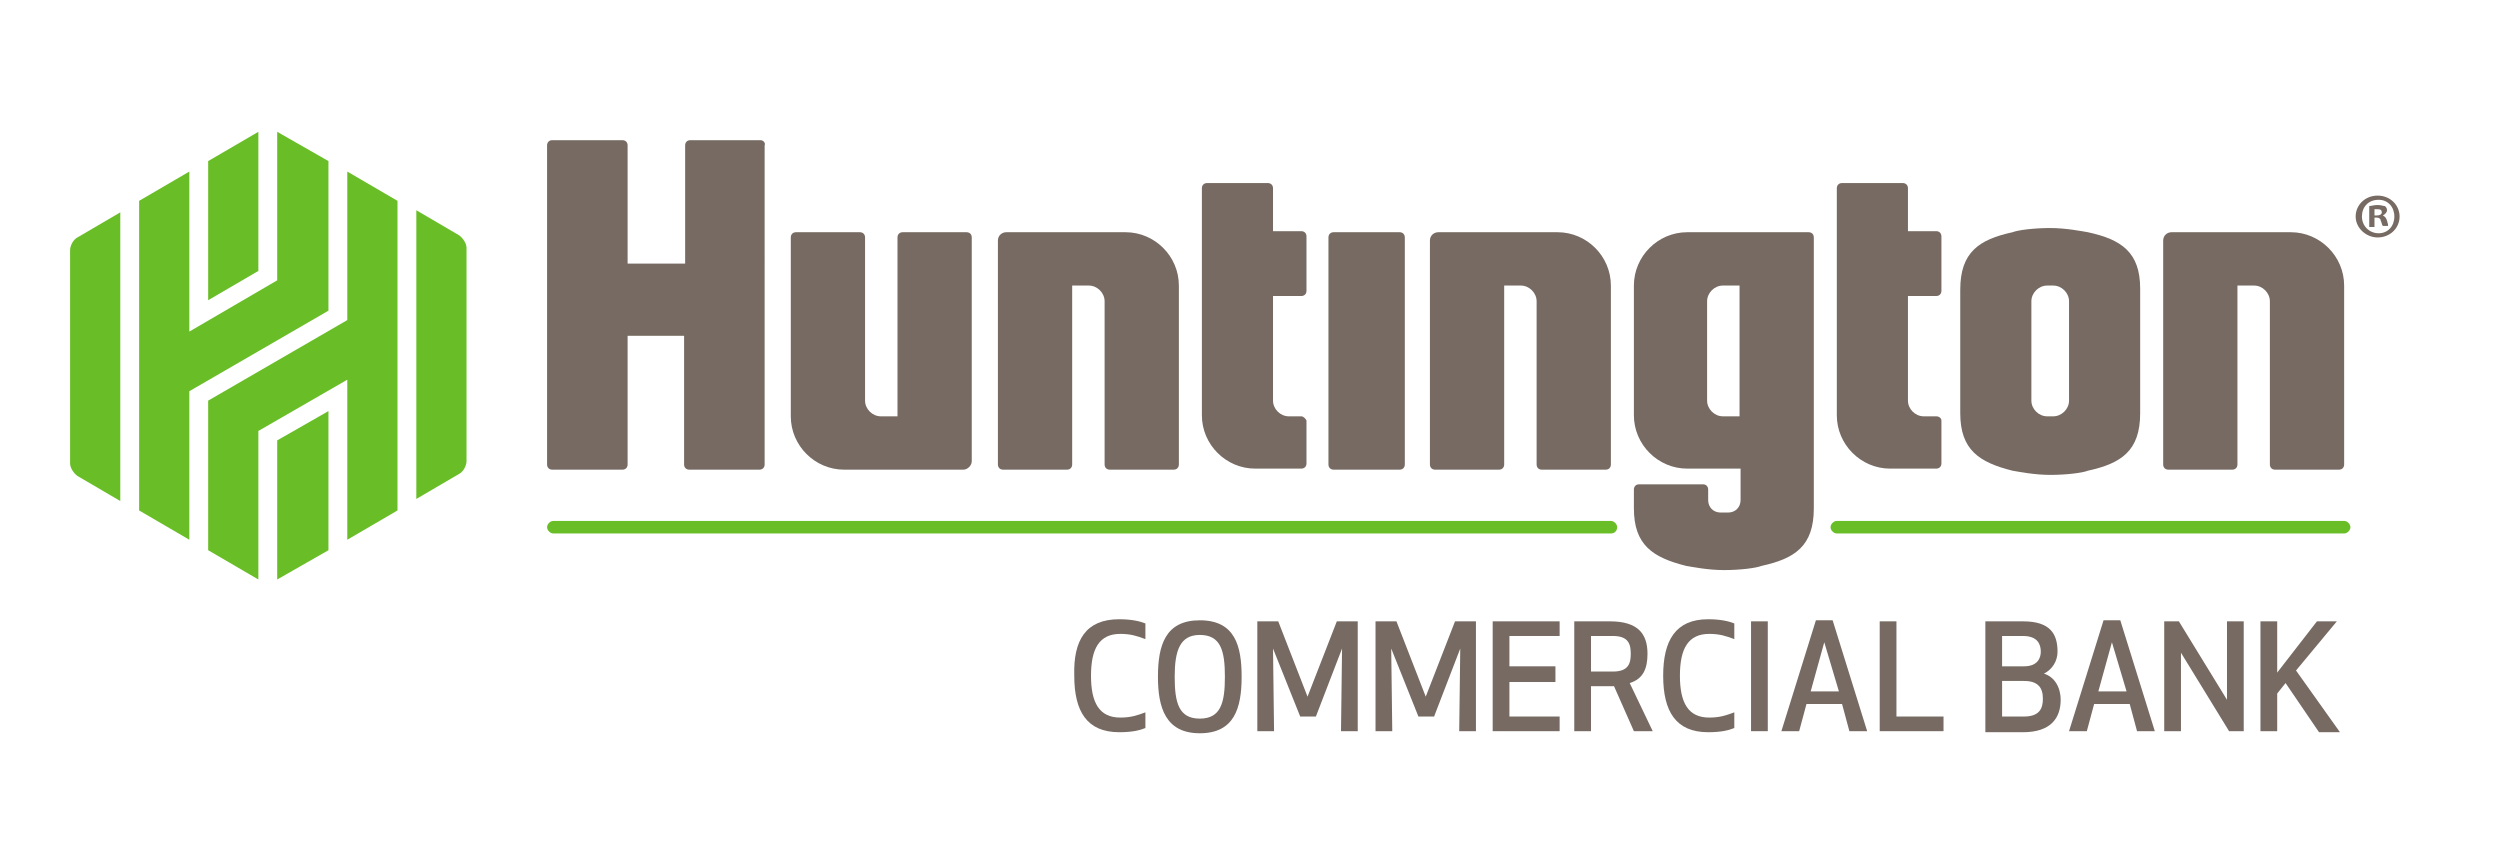
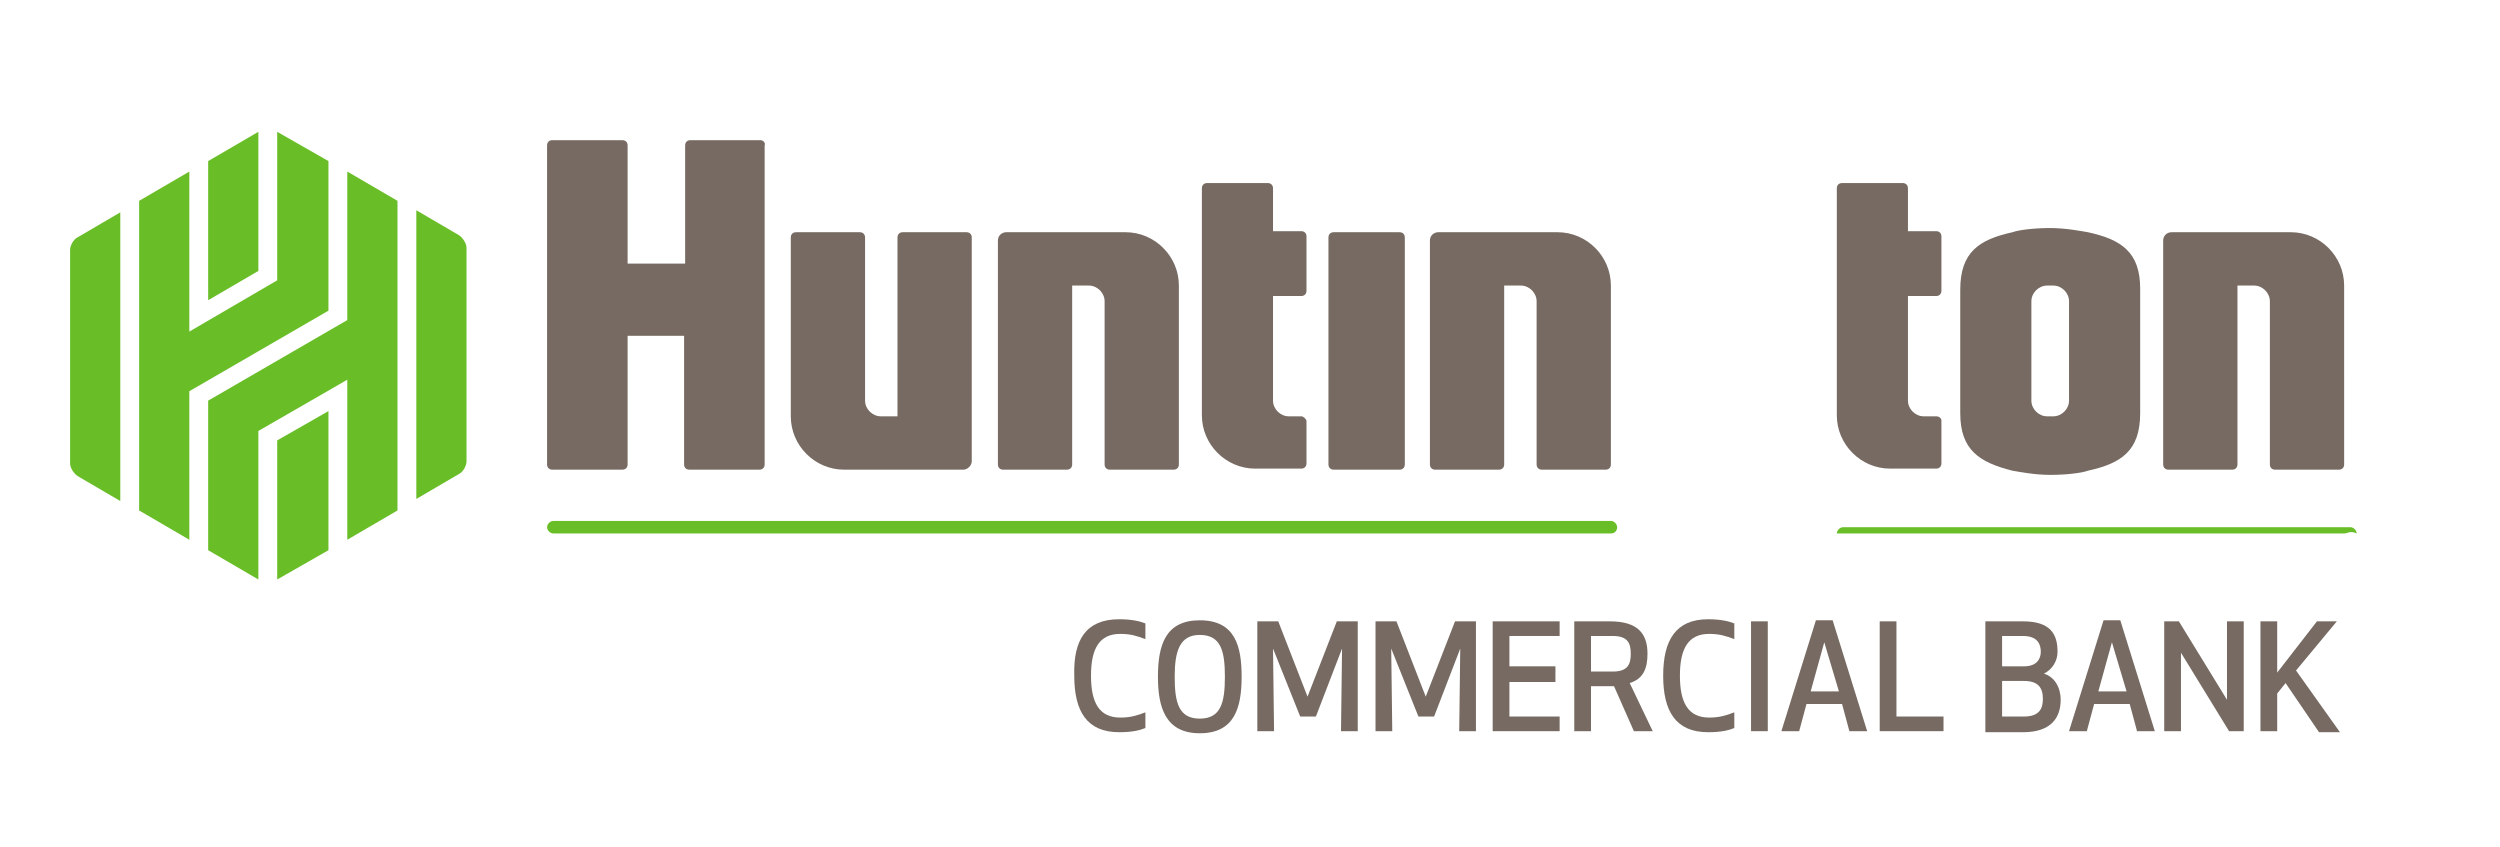
<svg xmlns="http://www.w3.org/2000/svg" version="1.1" x="0px" y="0px" viewBox="0 0 239 81" style="enable-background:new 0 0 239 81;" xml:space="preserve" focusable="false" role="presentation" aria-hidden="true">
  <style type="text/css">
	.st0-820dcfc07277427b968212b00f9ccd31{fill:#766A62;}
	.st1-820dcfc07277427b968212b00f9ccd31{fill:#69BE28;}
</style>
  <g>
    <g>
      <path class="st0-820dcfc07277427b968212b00f9ccd31" d="M134.3,44.4c0,0.3-0.2,0.5-0.5,0.5h-6.3c-0.3,0-0.5-0.2-0.5-0.5V22.7c0-0.3,0.2-0.5,0.5-0.5h6.3    c0.3,0,0.5,0.2,0.5,0.5V44.4z" />
      <path class="st0-820dcfc07277427b968212b00f9ccd31" d="M72.7,13.4H66c-0.3,0-0.5,0.2-0.5,0.5v11.3H60V13.9c0-0.3-0.2-0.5-0.5-0.5h-6.7c-0.3,0-0.5,0.2-0.5,0.5v30.5    c0,0.3,0.2,0.5,0.5,0.5h6.7c0.3,0,0.5-0.2,0.5-0.5V32.1h5.4v12.3c0,0.3,0.2,0.5,0.5,0.5h6.7c0.3,0,0.5-0.2,0.5-0.5V13.9    C73.2,13.7,73,13.4,72.7,13.4" />
      <path class="st0-820dcfc07277427b968212b00f9ccd31" d="M136.7,44.4c0,0.3,0.2,0.5,0.5,0.5h6.1c0.3,0,0.5-0.2,0.5-0.5V27.3h1.6c0.8,0,1.5,0.7,1.5,1.5v15.6    c0,0.3,0.2,0.5,0.5,0.5h6.1c0.3,0,0.5-0.2,0.5-0.5V27.3c0-2.8-2.3-5.1-5.1-5.1h-11.4c-0.4,0-0.8,0.3-0.8,0.8L136.7,44.4    L136.7,44.4z" />
      <path class="st0-820dcfc07277427b968212b00f9ccd31" d="M206.8,44.4c0,0.3,0.2,0.5,0.5,0.5h6.1c0.3,0,0.5-0.2,0.5-0.5V27.3h1.6c0.8,0,1.5,0.7,1.5,1.5v15.6    c0,0.3,0.2,0.5,0.5,0.5h6.1c0.3,0,0.5-0.2,0.5-0.5V27.3c0-2.8-2.3-5.1-5.1-5.1h-11.4c-0.4,0-0.8,0.3-0.8,0.8L206.8,44.4    L206.8,44.4z" />
      <path class="st0-820dcfc07277427b968212b00f9ccd31" d="M95.4,44.4c0,0.3,0.2,0.5,0.5,0.5h6.1c0.3,0,0.5-0.2,0.5-0.5V27.3h1.6c0.8,0,1.5,0.7,1.5,1.5v15.6    c0,0.3,0.2,0.5,0.5,0.5h6.1c0.3,0,0.5-0.2,0.5-0.5V27.3c0-2.8-2.3-5.1-5.1-5.1H96.2c-0.4,0-0.8,0.3-0.8,0.8V44.4z" />
      <path class="st0-820dcfc07277427b968212b00f9ccd31" d="M92.9,22.7c0-0.3-0.2-0.5-0.5-0.5h-6.1c-0.3,0-0.5,0.2-0.5,0.5v17.1h-1.6c-0.8,0-1.5-0.7-1.5-1.5V22.7    c0-0.3-0.2-0.5-0.5-0.5h-6.1c-0.3,0-0.5,0.2-0.5,0.5v17.1c0,2.8,2.3,5.1,5.1,5.1h11.4c0.4,0,0.8-0.4,0.8-0.8    C92.9,44.1,92.9,22.7,92.9,22.7z" />
      <path class="st0-820dcfc07277427b968212b00f9ccd31" d="M124.4,39.8h-1.2c-0.8,0-1.5-0.7-1.5-1.5v-10h2.7c0.3,0,0.5-0.2,0.5-0.5v-5.2c0-0.3-0.2-0.5-0.5-0.5h-2.7V18    c0-0.3-0.2-0.5-0.5-0.5h-5.8c-0.3,0-0.5,0.2-0.5,0.5v21.7c0,2.8,2.3,5.1,5.1,5.1h4.4c0.3,0,0.5-0.2,0.5-0.5v-4.1    C124.8,40,124.6,39.8,124.4,39.8" />
      <path class="st0-820dcfc07277427b968212b00f9ccd31" d="M185.1,39.8h-1.2c-0.8,0-1.5-0.7-1.5-1.5v-10h2.7c0.3,0,0.5-0.2,0.5-0.5v-5.2c0-0.3-0.2-0.5-0.5-0.5h-2.7V18    c0-0.3-0.2-0.5-0.5-0.5h-5.8c-0.3,0-0.5,0.2-0.5,0.5v21.7c0,2.8,2.3,5.1,5.1,5.1h4.4c0.3,0,0.5-0.2,0.5-0.5v-4.1    C185.6,40,185.4,39.8,185.1,39.8" />
-       <path class="st0-820dcfc07277427b968212b00f9ccd31" d="M166.3,39.8h-1.6c-0.8,0-1.5-0.7-1.5-1.5v-9.5c0-0.8,0.7-1.5,1.5-1.5h1.6V39.8z M172.9,22.2h-11.6    c-2.8,0-5.1,2.3-5.1,5.1v12.4c0,2.8,2.3,5.1,5.1,5.1h5.1v3c0,0.7-0.5,1.2-1.2,1.2h-0.7c-0.7,0-1.2-0.5-1.2-1.2v-1    c0-0.3-0.2-0.5-0.5-0.5h-6.1c-0.3,0-0.5,0.2-0.5,0.5v1.8c0,3.5,1.8,4.7,5,5.5c0.6,0.1,2.1,0.4,3.6,0.4c1.6,0,3.1-0.2,3.6-0.4    c3.2-0.7,5-1.9,5-5.5V22.7C173.4,22.4,173.2,22.2,172.9,22.2" />
      <path class="st0-820dcfc07277427b968212b00f9ccd31" d="M197.8,38.3c0,0.8-0.7,1.5-1.5,1.5h-0.6c-0.8,0-1.5-0.7-1.5-1.5v-9.5c0-0.8,0.7-1.5,1.5-1.5h0.6    c0.8,0,1.5,0.7,1.5,1.5V38.3z M199.6,22.2c-0.6-0.1-2.1-0.4-3.6-0.4c-1.6,0-3.1,0.2-3.6,0.4c-3.2,0.7-5,1.9-5,5.5v11.8    c0,3.5,1.8,4.7,5,5.5c0.6,0.1,2.1,0.4,3.6,0.4c1.6,0,3.1-0.2,3.6-0.4c3.2-0.7,5-1.9,5-5.5V27.6C204.6,24.1,202.8,22.9,199.6,22.2" />
    </g>
    <g>
      <polygon class="st1-820dcfc07277427b968212b00f9ccd31" points="24.7,25.9 24.7,12.6 19.9,15.4 19.9,28.7   " />
      <polygon class="st1-820dcfc07277427b968212b00f9ccd31" points="26.5,42.1 26.5,55.4 31.4,52.6 31.4,39.3   " />
      <polygon class="st1-820dcfc07277427b968212b00f9ccd31" points="19.9,38.3 19.9,52.6 24.7,55.4 24.7,41.2 33.2,36.3 33.2,51.6 38,48.8 38,19.2 33.2,16.4 33.2,30.6       " />
      <polygon class="st1-820dcfc07277427b968212b00f9ccd31" points="18.1,16.4 13.3,19.2 13.3,48.8 18.1,51.6 18.1,37.4 31.4,29.7 31.4,15.4 26.5,12.6 26.5,26.8     18.1,31.7   " />
      <g>
        <path class="st1-820dcfc07277427b968212b00f9ccd31" d="M11.5,20.3l-4.1,2.4c-0.4,0.2-0.7,0.8-0.7,1.2v20.4c0,0.4,0.3,0.9,0.7,1.2l4.1,2.4V20.3z" />
        <path class="st1-820dcfc07277427b968212b00f9ccd31" d="M39.8,47.7l4.1-2.4c0.4-0.2,0.7-0.8,0.7-1.2V23.7c0-0.4-0.3-0.9-0.7-1.2l-4.1-2.4L39.8,47.7z" />
      </g>
    </g>
  </g>
  <g>
    <path class="st0-820dcfc07277427b968212b00f9ccd31" d="M107,59.2c1.2,0,2,0.2,2.5,0.4v1.5c-0.8-0.3-1.4-0.5-2.4-0.5c-2,0-2.8,1.4-2.8,4s0.8,4,2.8,4   c1,0,1.6-0.2,2.4-0.5v1.5c-0.5,0.2-1.2,0.4-2.5,0.4c-3.1,0-4.3-2-4.3-5.4C102.6,61.2,103.8,59.2,107,59.2z" />
    <path class="st0-820dcfc07277427b968212b00f9ccd31" d="M110.7,64.7c0-3,0.7-5.4,4-5.4c3.4,0,4,2.5,4,5.4c0,3-0.7,5.4-4,5.4S110.7,67.6,110.7,64.7z M112.3,64.7   c0,2.5,0.4,4,2.4,4s2.4-1.5,2.4-4s-0.4-4-2.4-4C112.8,60.7,112.3,62.2,112.3,64.7z" />
    <path class="st0-820dcfc07277427b968212b00f9ccd31" d="M125.8,68.5h-1.5l-2.6-6.5l0.1,7.9h-1.6V59.4h2l2.8,7.2l2.8-7.2h2v10.5h-1.6l0.1-7.9L125.8,68.5z" />
    <path class="st0-820dcfc07277427b968212b00f9ccd31" d="M137.1,68.5h-1.5L133,62l0.1,7.9h-1.6V59.4h2l2.8,7.2l2.8-7.2h2v10.5h-1.6l0.1-7.9L137.1,68.5z" />
    <path class="st0-820dcfc07277427b968212b00f9ccd31" d="M148.7,65.2h-4.4v3.3h4.8v1.4h-6.4V59.4h6.4v1.4h-4.8v2.9h4.4V65.2z" />
    <path class="st0-820dcfc07277427b968212b00f9ccd31" d="M152.1,69.9h-1.6V59.4h3.4c2.7,0,3.6,1.2,3.6,3.1c0,1.4-0.4,2.4-1.7,2.8l2.2,4.6h-1.8l-1.9-4.3h-2.2V69.9z    M152.1,64.2h2.1c1.5,0,1.7-0.8,1.7-1.7c0-0.9-0.2-1.7-1.7-1.7h-2.1V64.2z" />
    <path class="st0-820dcfc07277427b968212b00f9ccd31" d="M163.3,59.2c1.2,0,2,0.2,2.5,0.4v1.5c-0.8-0.3-1.4-0.5-2.4-0.5c-2,0-2.8,1.4-2.8,4s0.8,4,2.8,4   c1,0,1.6-0.2,2.4-0.5v1.5c-0.5,0.2-1.2,0.4-2.5,0.4c-3.1,0-4.3-2-4.3-5.4S160.2,59.2,163.3,59.2z" />
    <path class="st0-820dcfc07277427b968212b00f9ccd31" d="M167.4,69.9V59.4h1.6v10.5H167.4z" />
    <path class="st0-820dcfc07277427b968212b00f9ccd31" d="M176.1,67.3h-3.4l-0.7,2.6h-1.7l3.3-10.6h1.6l3.3,10.6h-1.7L176.1,67.3z M174.4,61.4l-1.3,4.7h2.7L174.4,61.4z   " />
    <path class="st0-820dcfc07277427b968212b00f9ccd31" d="M181.2,68.5h4.6v1.4h-6.1V59.4h1.6v9.1H181.2z" />
    <path class="st0-820dcfc07277427b968212b00f9ccd31" d="M189.9,59.4h3.5c2.6,0,3.3,1.2,3.3,2.9c0,0.9-0.5,1.7-1.3,2.1c1,0.3,1.6,1.3,1.6,2.5c0,1.7-0.9,3.1-3.6,3.1   h-3.6V59.4H189.9z M193.4,60.8h-2v2.9h2.1c1.3,0,1.6-0.8,1.6-1.4C195.1,61.6,194.8,60.8,193.4,60.8z M191.4,68.5h2.1   c1.5,0,1.8-0.8,1.8-1.7c0-1.1-0.5-1.7-1.8-1.7h-2.1V68.5z" />
    <path class="st0-820dcfc07277427b968212b00f9ccd31" d="M203.6,67.3h-3.4l-0.7,2.6h-1.7l3.3-10.6h1.6l3.3,10.6h-1.7L203.6,67.3z M201.9,61.4l-1.3,4.7h2.7L201.9,61.4z   " />
    <path class="st0-820dcfc07277427b968212b00f9ccd31" d="M213.1,69.9l-4.6-7.5v7.5h-1.6V59.4h1.4l4.6,7.5v-7.5h1.6v10.5H213.1z" />
    <path class="st0-820dcfc07277427b968212b00f9ccd31" d="M218.5,65.3l-0.8,1v3.6h-1.6V59.4h1.6v4.9l3.8-4.9h1.9l-3.9,4.7l4.2,5.9h-2L218.5,65.3z" />
  </g>
  <g>
    <path class="st1-820dcfc07277427b968212b00f9ccd31" d="M154,51H52.9c-0.3,0-0.6-0.3-0.6-0.6c0-0.3,0.3-0.6,0.6-0.6H154c0.3,0,0.6,0.3,0.6,0.6S154.4,51,154,51z" />
  </g>
  <g>
-     <path class="st1-820dcfc07277427b968212b00f9ccd31" d="M224.1,51h-48.5c-0.3,0-0.6-0.3-0.6-0.6c0-0.3,0.3-0.6,0.6-0.6h48.5c0.3,0,0.6,0.3,0.6,0.6   C224.7,50.7,224.4,51,224.1,51z" />
+     <path class="st1-820dcfc07277427b968212b00f9ccd31" d="M224.1,51h-48.5c0-0.3,0.3-0.6,0.6-0.6h48.5c0.3,0,0.6,0.3,0.6,0.6   C224.7,50.7,224.4,51,224.1,51z" />
  </g>
  <g>
-     <path class="st0-820dcfc07277427b968212b00f9ccd31" d="M227,20.6h0.2c0.3,0,0.5-0.1,0.5-0.3c0-0.2-0.1-0.3-0.4-0.3c-0.1,0-0.2,0-0.3,0V20.6z M227,21.7h-0.5v-2   c0.2,0,0.4-0.1,0.8-0.1c0.4,0,0.5,0.1,0.7,0.1c0.1,0.1,0.2,0.2,0.2,0.4c0,0.2-0.2,0.4-0.4,0.5l0,0c0.2,0.1,0.3,0.2,0.4,0.5   c0.1,0.3,0.1,0.4,0.1,0.5h-0.5c-0.1-0.1-0.1-0.3-0.2-0.5c0-0.2-0.2-0.3-0.4-0.3H227V21.7z M225.8,20.7c0,0.9,0.7,1.6,1.6,1.6   c0.9,0,1.5-0.7,1.5-1.6s-0.6-1.6-1.5-1.6C226.4,19.1,225.8,19.8,225.8,20.7 M229.4,20.7c0,1.1-0.9,2-2.1,2c-1.1,0-2.1-0.9-2.1-2   s0.9-2,2.1-2S229.4,19.6,229.4,20.7" />
-   </g>
+     </g>
</svg>